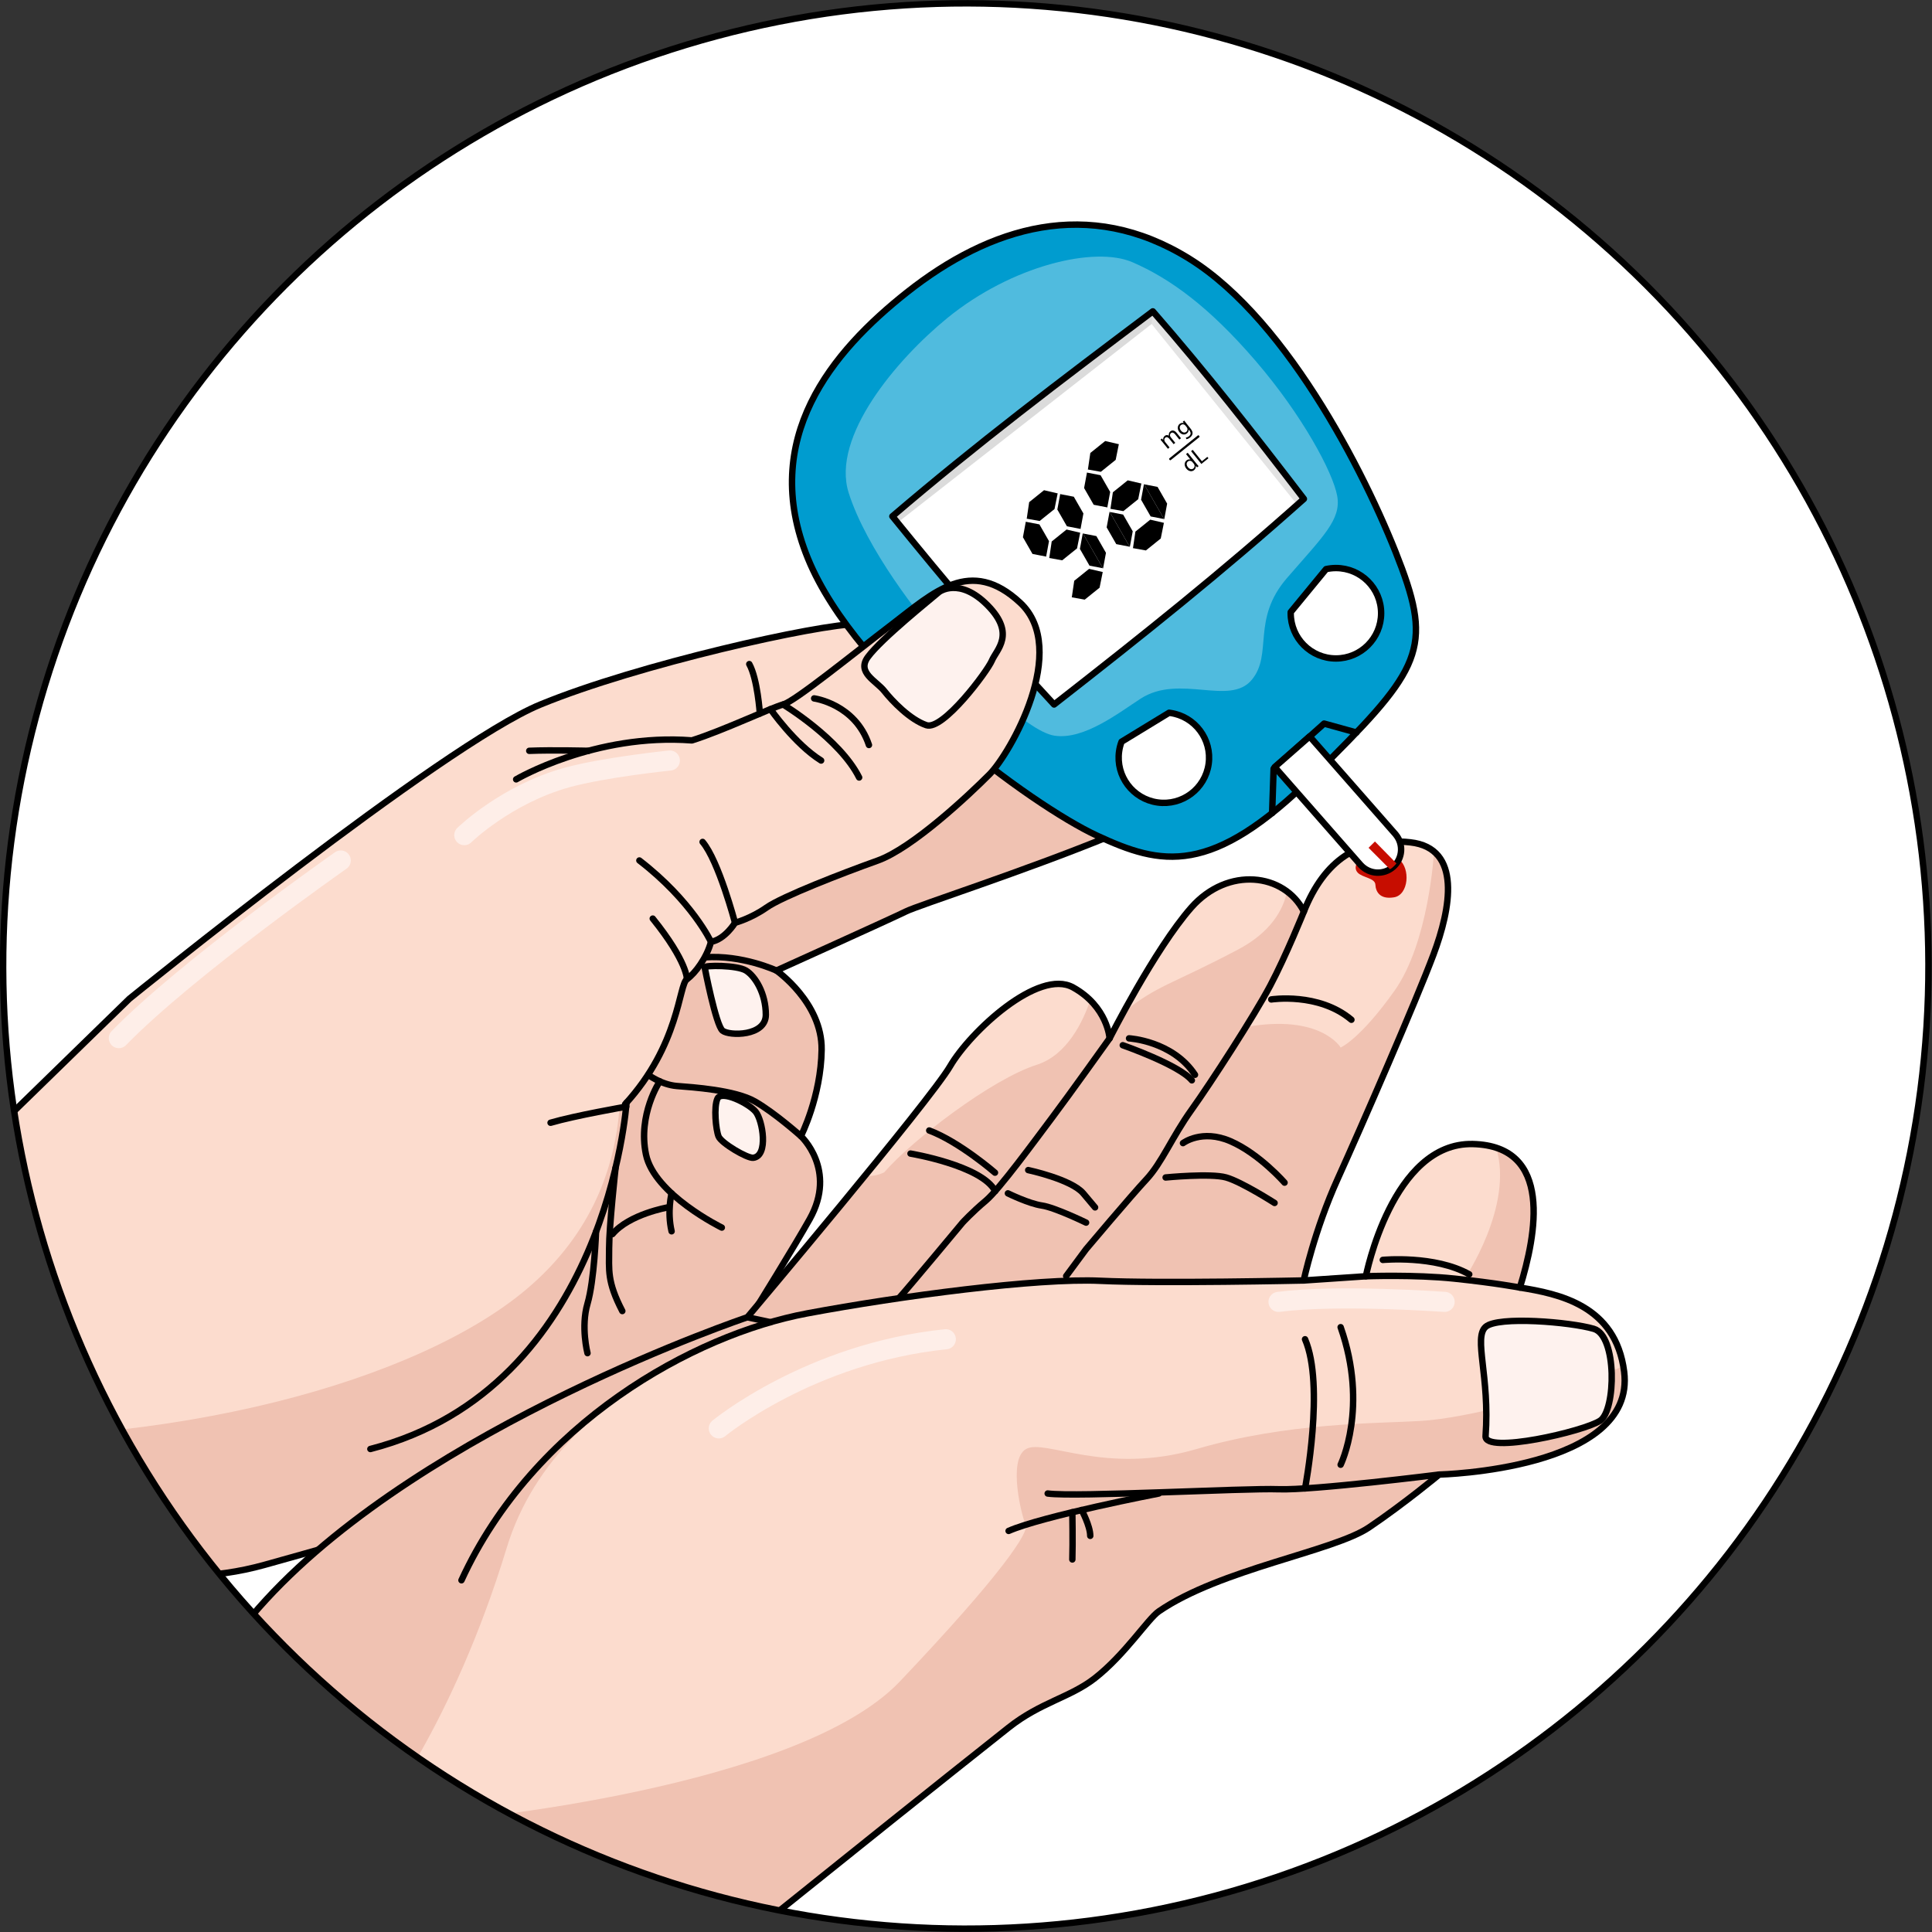
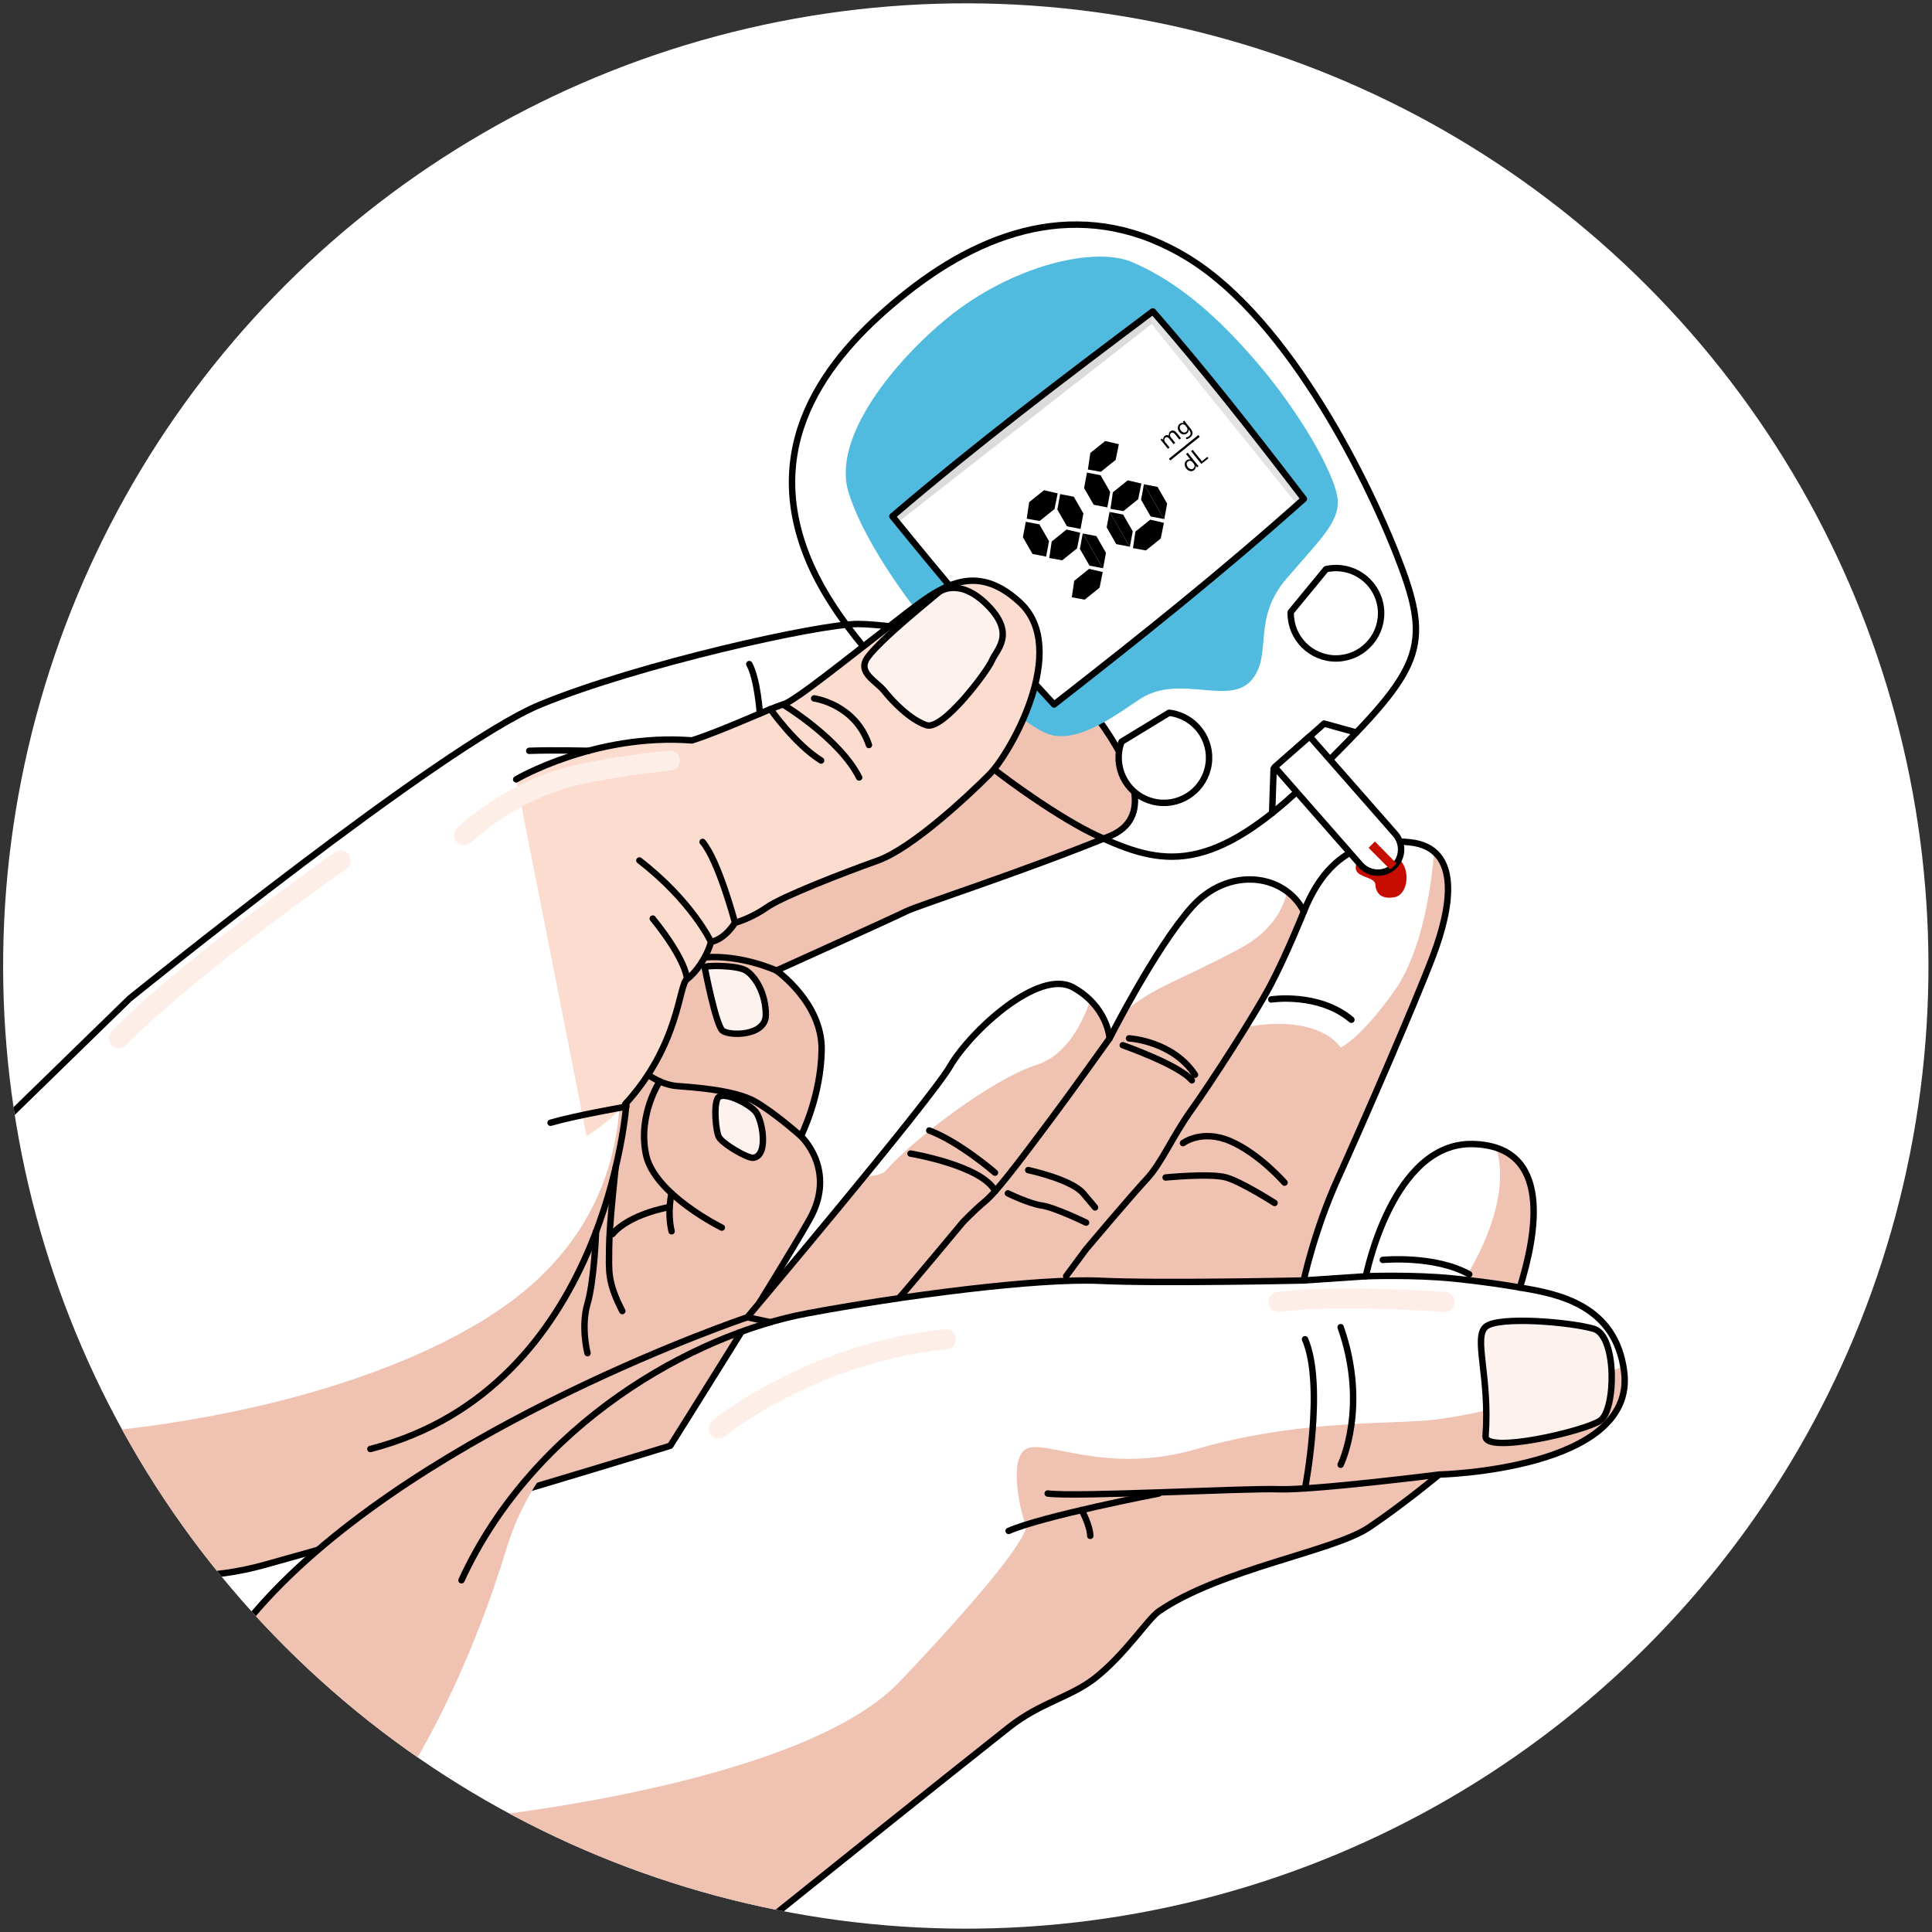
<svg xmlns="http://www.w3.org/2000/svg" xmlns:xlink="http://www.w3.org/1999/xlink" version="1.1" id="Camada_1" x="0px" y="0px" width="301px" height="301px" viewBox="0 0 301 301" enable-background="new 0 0 301 301" xml:space="preserve">
  <rect x="0" y="0" width="301" height="301" fill="#333333" stroke="none" />
  <g>
    <g>
      <ellipse transform="matrix(0.707 -0.707 0.707 0.707 -62.339 150.5)" fill="#FFFFFF" cx="150.5" cy="150.5" rx="150" ry="150" />
      <g>
        <defs>
          <ellipse id="SVGID_1_" transform="matrix(0.707 -0.707 0.707 0.707 -62.339 150.5)" cx="150.5" cy="150.5" rx="150" ry="150" />
        </defs>
        <clipPath id="SVGID_00000137833918177834194940000009441589193242170282_">
          <use xlink:href="#SVGID_1_" overflow="visible" />
        </clipPath>
        <g clip-path="url(#SVGID_00000137833918177834194940000009441589193242170282_)">
-           <path fill="#FCDCCE" d="M-22.699,197.368l5.673,26.041c0,0,25.794,29.429,58.248,20.39      c32.454-9.039,63.206-18.557,63.206-18.557s17.418-27.631,21.722-35.316c4.305-7.685-1.37-12.92-1.37-12.92      s3.131-6.132,3.228-13.47c0.098-7.338-7.044-12.327-7.044-12.327s18.197-8.218,20.153-9.196      c1.956-0.979,18.391-6.259,31.755-11.738c13.364-5.478-11.458-29.347-11.458-29.347s-21.677-3.712-27.742-3.712      c-6.066,0-34.253,6.272-49.515,12.563c-15.262,6.293-64.007,45.833-64.007,45.833L-22.699,197.368z" />
          <path fill="#F0C2B2" d="M126.149,189.926c4.305-7.685-1.37-12.92-1.37-12.92s3.131-6.132,3.228-13.47      c0.098-7.338-7.044-12.327-7.044-12.327s18.197-8.218,20.153-9.196c1.956-0.979,18.391-6.259,31.755-11.738      c10.101-4.14-1.611-18.784-7.934-25.69l-14.974,3.453c0,0-22.262,21.981-37.102,27.39c-14.838,5.41-17.439,16.691-17.439,20.346      c0,3.654,7.245,27.52-13.278,44.981c-16.782,14.279-55.11,25.198-98.75,23.115c3.444,3.694,27.778,28.298,57.827,19.929      c32.454-9.039,63.206-18.557,63.206-18.557S121.845,197.611,126.149,189.926z" />
          <path fill="none" stroke="#000000" stroke-linecap="round" stroke-linejoin="round" stroke-miterlimit="10" d="M-22.699,197.368      l5.673,26.041c0,0,25.794,29.429,58.248,20.39c32.454-9.039,63.206-18.557,63.206-18.557s17.418-27.631,21.722-35.316      c4.305-7.685-1.37-12.92-1.37-12.92s3.131-6.132,3.228-13.47c0.098-7.338-7.044-12.327-7.044-12.327s18.197-8.218,20.153-9.196      c1.956-0.979,18.391-6.259,31.755-11.738c13.364-5.478-11.458-29.347-11.458-29.347s-21.677-3.712-27.742-3.712      c-6.066,0-34.253,6.272-49.515,12.563c-15.262,6.293-64.007,45.833-64.007,45.833L-22.699,197.368z" />
-           <path fill="#009CCF" d="M141.297,45.549c-11.652,9.219-23.066,22.783-15.424,41.462c7.641,18.679,34.952,38.49,44.999,43.16      c10.047,4.67,17.831,6.51,33.821-9.339c15.991-15.849,18.538-19.245,13.726-32.264c-4.811-13.019-17.405-38.49-33.113-48.255      C169.599,30.549,154.174,35.361,141.297,45.549z" />
          <path fill="#50BBDE" d="M147.575,49.561c-7.874,6.421-18.099,18.49-15.36,27.198c2.739,8.707,11.153,19.468,14.577,23.186      c3.424,3.718,12.914,13.99,17.512,14.675c4.598,0.685,10.056-3.612,13.402-5.772c6.066-3.913,13.872,1.218,17.317-2.935      c3.326-4.011-0.097-9.392,5.479-15.849c5.576-6.457,8.511-9.098,7.826-12.816c-0.684-3.718-5.479-12.621-12.718-21.034      c-7.239-8.413-13.305-12.816-19.175-15.359C170.565,38.311,157.652,41.343,147.575,49.561z" />
          <path fill="none" stroke="#000000" stroke-linecap="round" stroke-linejoin="round" stroke-miterlimit="10" d="M141.297,45.549      c-11.652,9.219-23.066,22.783-15.424,41.462c7.641,18.679,34.952,38.49,44.999,43.16c10.047,4.67,17.831,6.51,33.821-9.339      c15.991-15.849,18.538-19.245,13.726-32.264c-4.811-13.019-17.405-38.49-33.113-48.255      C169.599,30.549,154.174,35.361,141.297,45.549z" />
          <path fill="#FFFFFF" d="M208.132,88.499c-0.528,0-1.041,0.06-1.535,0.169l-5.504,6.692c-0.002,0.061-0.005,0.121-0.005,0.182      c0,3.89,3.154,7.044,7.044,7.044c3.89,0,7.044-3.153,7.044-7.044C215.177,91.652,212.023,88.499,208.132,88.499z" />
          <path fill="#FFFFFF" d="M174.352,117.056c0.074-0.523,0.205-1.023,0.383-1.496l7.398-4.511c0.06,0.006,0.12,0.012,0.181,0.021      c3.852,0.545,6.533,4.11,5.987,7.962c-0.545,3.852-4.11,6.532-7.962,5.987C176.487,124.473,173.807,120.909,174.352,117.056z" />
          <path fill="none" stroke="#000000" stroke-linecap="round" stroke-linejoin="round" stroke-miterlimit="10" d="M208.132,88.499      c-0.528,0-1.041,0.06-1.535,0.169l-5.504,6.692c-0.002,0.061-0.005,0.121-0.005,0.182c0,3.89,3.154,7.044,7.044,7.044      c3.89,0,7.044-3.153,7.044-7.044C215.177,91.652,212.023,88.499,208.132,88.499z" />
          <path fill="none" stroke="#000000" stroke-linecap="round" stroke-linejoin="round" stroke-miterlimit="10" d="M174.352,117.056      c0.074-0.523,0.205-1.023,0.383-1.496l7.398-4.511c0.06,0.006,0.12,0.012,0.181,0.021c3.852,0.545,6.533,4.11,5.987,7.962      c-0.545,3.852-4.11,6.532-7.962,5.987C176.487,124.473,173.807,120.909,174.352,117.056z" />
          <polyline fill="none" stroke="#000000" stroke-linecap="round" stroke-linejoin="round" stroke-miterlimit="10" points="      198.195,126.677 198.425,119.764 206.291,112.732 211.328,114.125     " />
-           <path fill="#FCDCCE" d="M102.763,312.721c0,0,31.215-25.216,54.376-43.569c4.969-3.938,9.569-4.683,13.409-7.673      c4.715-3.671,8.287-9.263,9.995-10.438c9.581-6.587,27.211-9.334,32.749-13.076c5.539-3.743,10.928-8.233,10.928-8.233      s30.753-0.726,28.817-16.029c-1.314-10.386-10.264-12.133-16.243-13.103c2.545-8.233,5.24-22.063-7.335-22.362      c-12.574-0.299-16.662,20.6-16.662,20.6l-9.684,0.657c0,0,1.647-7.784,5.314-15.868c3.668-8.083,12.2-27.693,14.895-34.879      c2.695-7.185,4.491-16.616-3.593-17.514c-8.083-0.898-13.414,2.844-16.587,10.778c-3.023-5.988-11.855-7.072-17.543-0.617      c-5.688,6.456-12.724,20.377-12.724,20.377s-0.299-4.94-5.688-7.934c-5.389-2.994-16.017,6.886-19.161,12.275      c-3.144,5.389-31.588,39.112-31.588,39.112s-49.915,16.787-74.961,43.984C16.431,276.406,1.018,332.202,102.763,312.721z" />
          <path fill="#F0C2B2" d="M173.421,199.622c5.473,0.157,32.123-0.292,32.123-0.292l0,0l-2.432,0.165c0,0,1.647-7.784,5.314-15.868      c3.668-8.083,12.2-27.693,14.895-34.879c2.164-5.771,3.744-12.986,0.096-16.07c-0.016,0.287-0.811,14.128-6.14,21.652      c-5.386,7.604-8.409,8.871-8.409,8.871s-3.08-5.279-14.761-3.194c2.487-4.158,7.204-12.046,8.727-18.554      c-0.609-1.02-1.398-1.877-2.312-2.559c-0.61,2.87-2.523,6.341-7.64,9.042c-10.613,5.602-12.462,5.457-17.875,9.807l0,0      c-1.31,2.4-2.133,4.028-2.133,4.028s-0.194-3.15-3.015-5.944c-1.075,3.19-3.546,8.541-8.342,10.066      c-6.97,2.218-19.326,11.644-23.762,16.752c0,0-1.601,0.847-2.929,0.446c-8.695,10.639-18.389,22.132-18.389,22.132      s-3.157,1.062-8.28,3.083l1.308,1.774c0,0,15.01-6.611,37.51-8.96C166.918,199.04,168.327,199.477,173.421,199.622z" />
          <path fill="#F0C2B2" d="M233.093,178.809c2.808,9.081-4.965,20.499-4.965,20.499l12.771,2.091      c-1.435-0.351-2.837-0.593-4.105-0.799C239.056,193.278,241.437,181.53,233.093,178.809z" />
          <path fill="#F0C2B2" d="M126.594,204.257c0,0-3.939-0.002-9.34-0.003c-0.524,0.622-0.817,0.97-0.817,0.97      s-49.915,16.787-74.961,43.984c-4.532,4.921-8.748,10.779-12.012,16.958l29.339,17.214c0,0,11.695-14.511,20.142-42.233      c8.447-27.723,44.004-35.923,44.004-35.923L126.594,204.257z" />
          <path fill="#F0C2B2" d="M253.036,213.704c-0.037-0.294-0.082-0.579-0.132-0.859c-10.552,4.654-24.608,8.112-31.515,8.531      c-6.907,0.418-20.721,0.209-34.953,4.375c-14.232,4.166-23.651-1.654-26.578,0c-2.928,1.654-0.63,10.695-0.05,11.799      c0.58,1.104-3.72,7.686-19.627,24.43c-15.907,16.743-69.279,21.558-69.279,21.558L92.86,309.7c0,0,5.232,0.766,11.59,1.66      c6.787-5.477,32.728-26.39,52.689-42.208c4.969-3.938,9.569-4.683,13.409-7.673c4.715-3.671,8.287-9.263,9.995-10.438      c9.581-6.587,27.211-9.334,32.749-13.076c5.539-3.743,10.928-8.233,10.928-8.233S254.972,229.007,253.036,213.704z" />
          <path fill="none" stroke="#000000" stroke-linecap="round" stroke-linejoin="round" stroke-miterlimit="10" d="M102.763,312.721      c0,0,31.215-25.216,54.376-43.569c4.969-3.938,9.569-4.683,13.409-7.673c4.715-3.671,8.287-9.263,9.995-10.438      c9.581-6.587,27.211-9.334,32.749-13.076c5.539-3.743,10.928-8.233,10.928-8.233s30.753-0.726,28.817-16.029      c-1.314-10.386-10.264-12.133-16.243-13.103c2.545-8.233,5.24-22.063-7.335-22.362c-12.574-0.299-16.662,20.6-16.662,20.6      l-9.684,0.657c0,0,1.647-7.784,5.314-15.868c3.668-8.083,12.2-27.693,14.895-34.879c2.695-7.185,4.491-16.616-3.593-17.514      c-8.083-0.898-13.414,2.844-16.587,10.778c-3.023-5.988-11.855-7.072-17.543-0.617c-5.688,6.456-12.724,20.377-12.724,20.377      s-0.299-4.94-5.688-7.934c-5.389-2.994-16.017,6.886-19.161,12.275c-3.144,5.389-31.588,39.112-31.588,39.112      s-49.915,16.787-74.961,43.984C16.431,276.406,1.018,332.202,102.763,312.721z" />
          <path fill="none" stroke="#000000" stroke-linecap="round" stroke-linejoin="round" stroke-miterlimit="10" d="M224.219,229.733      c0,0-19.706,2.481-24.989,2.286c-5.283-0.196-31.599,1.264-36.004,0.666" />
          <path fill="none" stroke="#000000" stroke-linecap="round" stroke-linejoin="round" stroke-miterlimit="10" d="M212.796,198.838      c0,0,7.524-0.29,13.811,0.369c6.445,0.676,10.186,1.393,10.186,1.393" />
          <path fill="none" stroke="#000000" stroke-linecap="round" stroke-linejoin="round" stroke-miterlimit="10" d="M203.112,199.494      c0,0-22.454,0.493-31.653,0.053c-9.811-0.469-31.175,2.359-45.702,5.076c-17.708,3.312-42.635,17.14-53.861,41.577" />
          <path fill="none" stroke="#000000" stroke-linecap="round" stroke-linejoin="round" stroke-miterlimit="10" d="M172.874,161.772      c0,0-6.35,8.9-8.997,12.41c-2.647,3.511-8.172,11.106-10.301,12.89c-2.13,1.783-3.612,3.407-3.612,3.407      s-8.318,10.009-9.838,11.682" />
          <path fill="none" stroke="#000000" stroke-linecap="round" stroke-linejoin="round" stroke-miterlimit="10" d="M203.141,142.012      c0,0-2.781,6.908-5.255,11.569c-2.474,4.661-9.207,15.077-12.257,19.336c-3.05,4.258-4.604,8.229-7.021,10.818      c-2.418,2.59-9.398,10.879-9.398,10.879l-3.104,4.194" />
          <path fill="none" stroke="#000000" stroke-linecap="round" stroke-linejoin="round" stroke-miterlimit="10" d="M198.058,155.71      c0,0,7.366-1.151,12.488,3.164" />
          <path fill="none" stroke="#000000" stroke-linecap="round" stroke-linejoin="round" stroke-miterlimit="10" d="M175.904,161.772      c0,0,6.792,0.383,10.272,5.677" />
          <path fill="none" stroke="#000000" stroke-linecap="round" stroke-linejoin="round" stroke-miterlimit="10" d="M174.925,162.845      c0,0,8.747,3.051,10.761,5.467" />
          <path fill="none" stroke="#000000" stroke-linecap="round" stroke-linejoin="round" stroke-miterlimit="10" d="M155.015,182.699      c0,0-5.525-4.803-10.243-6.573" />
          <path fill="none" stroke="#000000" stroke-linecap="round" stroke-linejoin="round" stroke-miterlimit="10" d="M157.029,185.921      c0,0,3.28,1.612,5.294,1.899c2.014,0.288,6.887,2.659,6.887,2.659" />
          <path fill="none" stroke="#000000" stroke-linecap="round" stroke-linejoin="round" stroke-miterlimit="10" d="M160.194,182.296      c0,0,6.733,1.438,8.574,3.625c1.841,2.187,1.841,2.187,1.841,2.187" />
          <path fill="none" stroke="#000000" stroke-linecap="round" stroke-linejoin="round" stroke-miterlimit="10" d="M181.601,183.447      c0,0,7.021-0.69,9.437,0c2.417,0.69,7.538,3.97,7.538,3.97" />
          <path fill="none" stroke="#000000" stroke-linecap="round" stroke-linejoin="round" stroke-miterlimit="10" d="M184.305,178.095      c0,0,2.935-2.244,7.423-0.288c4.489,1.956,8.402,6.445,8.402,6.445" />
          <path fill="#C70D00" d="M211.527,134.241c0,0-0.716,0.941,0,1.715c0.715,0.774,2.704,0.825,2.755,1.871      c0.052,1.046,0.652,2.348,2.914,1.971c2.262-0.378,2.59-4.498,0.755-5.925C216.116,132.445,212.405,133.86,211.527,134.241z" />
          <path fill="none" stroke="#000000" stroke-linecap="round" stroke-linejoin="round" stroke-miterlimit="10" d="M215.437,196.29      c0,0,8.095-0.773,13.467,2.245" />
          <path fill="#FFFFFF" d="M198.594,119.503l13.421,15.295l0.004-0.003c1.328,1.434,3.563,1.56,5.04,0.263      c1.478-1.296,1.643-3.528,0.394-5.031l0.004-0.003l-13.421-15.295L198.594,119.503z" />
          <path fill="none" stroke="#000000" stroke-linecap="round" stroke-linejoin="round" stroke-miterlimit="10" d="M198.594,119.503      l13.421,15.295l0.004-0.003c1.328,1.434,3.563,1.56,5.04,0.263c1.478-1.296,1.643-3.528,0.394-5.031l0.004-0.003l-13.421-15.295      L198.594,119.503z" />
          <path fill="#C70D00" d="M216.555,135.428l-3.336-3.343l0.994-0.982l3.35,3.413C217.564,134.517,217.06,135.172,216.555,135.428z      " />
          <path fill="none" stroke="#000000" stroke-linecap="round" stroke-linejoin="round" stroke-miterlimit="10" d="M120.963,151.21      c0,0-5.31-2.488-11.174-2.059" />
          <path fill="#FEF2EE" d="M109.789,150.715c0,0,1.733,9.004,2.775,9.857c1.043,0.853,6.75,0.895,6.75-2.469      c0-3.365-1.671-6.02-3.092-6.893C114.8,150.336,109.721,150.372,109.789,150.715z" />
          <path fill="none" stroke="#000000" stroke-linecap="round" stroke-linejoin="round" stroke-miterlimit="10" d="M100.946,167.426      c0,0,2.093,1.581,4.51,1.771c2.416,0.19,9.051,0.616,12.179,2.417c3.128,1.801,7.145,5.392,7.145,5.392" />
          <path fill="#FEF2EE" d="M111.784,171.148c-0.61,1.302-0.257,4.868,0.17,5.91c0.427,1.043,4.468,3.431,5.399,3.321      c2.413-0.284,1.469-5.845,0.379-7.172C116.641,171.88,112.411,169.808,111.784,171.148z" />
          <path fill="none" stroke="#000000" stroke-linecap="round" stroke-linejoin="round" stroke-miterlimit="10" d="M102.786,168.475      c0,0-3.448,5.165-2.144,11.398c1.305,6.234,11.815,11.381,11.815,11.381" />
          <path fill="none" stroke="#000000" stroke-linecap="round" stroke-linejoin="round" stroke-miterlimit="10" d="M104.633,185.921      c0,0-0.721,2.796,0,5.912" />
          <path fill="none" stroke="#000000" stroke-linecap="round" stroke-linejoin="round" stroke-miterlimit="10" d="M104.049,188.107      c0,0-6.016,1.044-8.626,4.161" />
          <path fill="#FFFFFF" d="M139.029,80.441c13.393-11.437,25.836-20.844,40.578-31.932c8.268,9.486,15.559,18.809,23.535,29.217      c-12.886,11.493-24.809,21.022-38.919,32.033C155.329,100.202,147.526,90.901,139.029,80.441z" />
          <path fill="#E3E3E3" d="M179.606,48.509c-0.222,0.167-0.438,0.329-0.658,0.495l0.466,1.473l22.694,28.165      c0.344-0.306,0.687-0.608,1.033-0.916C195.165,67.318,187.874,57.995,179.606,48.509z" />
          <path fill="#DBDBDB" d="M139.829,81.425l39.586-30.948l0.192-1.968c-14.723,11.074-27.152,20.471-40.526,31.887L139.829,81.425z      " />
          <path fill="none" stroke="#000000" stroke-linecap="round" stroke-linejoin="round" stroke-miterlimit="10" d="M139.029,80.441      c13.393-11.437,25.836-20.844,40.578-31.932c8.268,9.486,15.559,18.809,23.535,29.217      c-12.886,11.493-24.809,21.022-38.919,32.033C155.329,100.202,147.526,90.901,139.029,80.441z" />
          <path fill="#FCDCCE" d="M80.417,121.422c0,0,12.27-7.233,27.382-6.071c4.908-1.55,12.399-5.114,14.208-5.592      c1.808-0.478,10.667-7.687,17.022-12.543c6.356-4.856,12.168-10.539,19.917-3.306c7.749,7.233-1.573,23.507-4.79,26.736      c-3.217,3.229-12,11.495-17.425,13.433c-5.425,1.938-14.854,5.589-17.308,7.315c-2.454,1.726-4.908,2.372-4.908,2.372      s-1.55,2.583-3.745,2.971c-0.647,2.455-2.455,4.908-3.746,5.812c-1.292,0.904-2.067,15.849-15.629,24.457" />
          <path fill="#FEF2EE" d="M146.302,92.232c0,0,3.14-2.406,7.568,2.076c4.427,4.481,1.375,6.907,0.665,8.602      c-0.71,1.695-7.638,10.946-10.207,10.072c-2.568-0.874-5.31-3.75-6.566-5.335c-1.257-1.585-4.32-2.858-2.553-5.278      C137.297,99.507,145.099,93.27,146.302,92.232z" />
          <path fill="none" stroke="#000000" stroke-linecap="round" stroke-linejoin="round" stroke-miterlimit="10" d="M80.417,121.422      c0,0,12.27-7.233,27.382-6.071c4.908-1.55,12.399-5.114,14.208-5.592c1.808-0.478,10.667-7.687,17.022-12.543      c6.356-4.856,12.168-10.539,19.917-3.306c7.749,7.233-1.573,23.507-4.79,26.736c-3.217,3.229-12,11.495-17.425,13.433      c-5.425,1.938-14.854,5.589-17.308,7.315c-2.454,1.726-4.908,2.372-4.908,2.372s-1.55,2.583-3.745,2.971      c-0.647,2.455-2.455,4.908-3.746,5.812c-1.292,0.904-1.142,10.225-9.636,19.49" />
          <path fill="#FEF2EE" d="M231.456,206.718c1.926-1.712,13.22-0.758,16.858,0.311c3.638,1.07,3.441,12.63,1.002,14.296      c-2.44,1.666-18.081,5.286-17.868,2.405C232.133,214.448,229.529,208.43,231.456,206.718z" />
          <path fill="none" stroke="#000000" stroke-linecap="round" stroke-linejoin="round" stroke-miterlimit="10" d="M109.789,150.715      c0,0,1.733,9.004,2.775,9.857c1.043,0.853,6.75,0.895,6.75-2.469c0-3.365-1.671-6.02-3.092-6.893      C114.8,150.336,109.721,150.372,109.789,150.715z" />
          <path fill="none" stroke="#000000" stroke-linecap="round" stroke-linejoin="round" stroke-miterlimit="10" d="M111.784,171.148      c-0.61,1.302-0.257,4.868,0.17,5.91c0.427,1.043,4.468,3.431,5.399,3.321c2.413-0.284,1.469-5.845,0.379-7.172      C116.641,171.88,112.411,169.808,111.784,171.148z" />
          <path fill="none" stroke="#000000" stroke-linecap="round" stroke-linejoin="round" stroke-miterlimit="10" d="M146.302,92.232      c0,0,3.14-2.406,7.568,2.076c4.427,4.481,1.375,6.907,0.665,8.602c-0.71,1.695-7.638,10.946-10.207,10.072      c-2.568-0.874-5.31-3.75-6.566-5.335c-1.257-1.585-4.32-2.858-2.553-5.278C137.297,99.507,145.099,93.27,146.302,92.232z" />
          <path fill="none" stroke="#000000" stroke-linecap="round" stroke-linejoin="round" stroke-miterlimit="10" d="M231.456,206.718      c1.926-1.712,13.22-0.758,16.858,0.311c3.638,1.07,3.441,12.63,1.002,14.296c-2.44,1.666-18.081,5.286-17.868,2.405      C232.133,214.448,229.529,208.43,231.456,206.718z" />
        </g>
      </g>
      <path fill="none" stroke="#000000" stroke-linecap="round" stroke-linejoin="round" stroke-miterlimit="10" d="M180.542,232.685    c0,0-18.055,3.487-23.403,5.827" />
      <path fill="none" stroke="#000000" stroke-linecap="round" stroke-linejoin="round" stroke-miterlimit="10" d="M170.547,234.788" />
      <path fill="none" stroke="#000000" stroke-linecap="round" stroke-linejoin="round" stroke-miterlimit="10" d="M203.321,231.891    c0,0,3.099-16.097,0-23.24" />
      <path fill="none" stroke="#000000" stroke-linecap="round" stroke-linejoin="round" stroke-miterlimit="10" d="M208.868,228.199    c0,0,4.385-8.947,0-21.428" />
-       <path fill="none" stroke="#000000" stroke-linecap="round" stroke-linejoin="round" stroke-miterlimit="10" d="M167.067,235.598    c0,0,0.082,4.693,0,7.362" />
      <path fill="none" stroke="#000000" stroke-linecap="round" stroke-linejoin="round" stroke-miterlimit="10" d="M168.514,235.255    c0,0,1.343,2.49,1.343,4.025" />
      <path fill="none" stroke="#000000" stroke-linecap="round" stroke-linejoin="round" stroke-miterlimit="10" d="M110.77,146.737    c0,0-2.947-6.338-11.157-12.677" />
      <path fill="none" stroke="#000000" stroke-linecap="round" stroke-linejoin="round" stroke-miterlimit="10" d="M107.023,152.549    c0,0,0.1-2.695-5.324-9.436" />
      <path fill="none" stroke="#000000" stroke-linecap="round" stroke-linejoin="round" stroke-miterlimit="10" d="M114.515,143.766    c0,0-2.546-9.636-5.05-12.596" />
      <path fill="none" stroke="#000000" stroke-linecap="round" stroke-linejoin="round" stroke-miterlimit="10" d="M122.007,109.759    c0,0,8.819,5.318,11.845,11.371" />
      <path fill="none" stroke="#000000" stroke-linecap="round" stroke-linejoin="round" stroke-miterlimit="10" d="M126.841,108.81    c0,0,6.403,0.854,8.538,7.258" />
      <path fill="none" stroke="#000000" stroke-linecap="round" stroke-linejoin="round" stroke-miterlimit="10" d="M120.038,110.484    c0,0,3.786,5.441,7.891,8.003" />
      <path fill="none" stroke="#000000" stroke-linecap="round" stroke-linejoin="round" stroke-miterlimit="10" d="M118.382,111.173    c0,0-0.357-5.39-1.646-7.709" />
      <path fill="none" stroke="#000000" stroke-linecap="round" stroke-linejoin="round" stroke-miterlimit="10" d="M91.672,116.976    c0,0-5.606-0.148-9.214,0" />
      <path fill="none" stroke="#000000" stroke-linecap="round" stroke-linejoin="round" stroke-miterlimit="10" d="M97.609,171.797    c0,0-2.944,44.429-39.906,53.953" />
      <path fill="none" stroke="#000000" stroke-linecap="round" stroke-linejoin="round" stroke-miterlimit="10" d="M95.904,181.952    c0,0-1.006,9.111-1.006,12.538c0,3.427-0.343,5.14,2.056,9.767" />
      <path fill="none" stroke="#000000" stroke-linecap="round" stroke-linejoin="round" stroke-miterlimit="10" d="M92.86,191.901    c0,0-0.265,7.569-1.329,11.204c-1.064,3.635,0,7.712,0,7.712" />
      <path fill="none" stroke="#000000" stroke-linecap="round" stroke-linejoin="round" stroke-miterlimit="10" d="M141.855,179.725    c0,0,11.108,1.85,13.193,5.844" />
      <line fill="none" stroke="#000000" stroke-linecap="round" stroke-linejoin="round" stroke-miterlimit="10" x1="116.437" y1="205.225" x2="120.038" y2="205.995" />
      <path fill="none" stroke="#000000" stroke-linecap="round" stroke-linejoin="round" stroke-miterlimit="10" d="M97.556,172.416    c0,0-7.973,1.386-11.779,2.505" />
      <path fill="none" stroke="#FEEEE8" stroke-width="3.131" stroke-linecap="round" stroke-linejoin="round" stroke-miterlimit="10" d="    M111.99,222.538c0,0,14.194-11.721,35.367-13.887" />
      <path fill="none" stroke="#FEEEE8" stroke-width="3.131" stroke-linecap="round" stroke-linejoin="round" stroke-miterlimit="10" d="    M104.362,118.486c0,0-10.219,1.046-16.013,2.644c-9.524,2.626-16.014,8.982-16.014,8.982" />
      <path fill="none" stroke="#FEEEE8" stroke-width="3.131" stroke-linecap="round" stroke-linejoin="round" stroke-miterlimit="10" d="    M53.087,134.06c0,0-23.928,16.742-34.576,27.677" />
      <path fill="none" stroke="#FEEEE8" stroke-width="3.131" stroke-linecap="round" stroke-linejoin="round" stroke-miterlimit="10" d="    M225.069,202.829c0,0-16.653-1.204-25.882,0" />
      <g>
        <polygon points="173.82,71.646 174.303,69.245 174.343,69.213 172.186,68.71 169.87,70.571 169.497,73.108 169.458,73.14      171.506,73.507    " />
        <polygon points="172.508,79.091 172.962,76.644 171.466,74.036 169.377,73.631 169.353,73.587 168.899,76.034 170.394,78.642      172.483,79.046    " />
        <polygon points="177.853,75.339 175.697,74.836 173.382,76.696 173.009,79.234 172.969,79.266 175.016,79.633 177.331,77.772      177.813,75.371    " />
        <polygon points="174.981,80.167 172.893,79.763 176.024,85.222 176.477,82.775    " />
        <polygon points="178.254,75.452 181.385,80.912 181.838,78.464 180.342,75.856    " />
        <polygon points="176.893,82.822 176.519,85.36 176.48,85.392 178.528,85.759 180.842,83.898 181.325,81.496 181.365,81.464      179.207,80.962    " />
        <polygon points="178.229,75.407 177.775,77.855 179.271,80.462 181.359,80.867    " />
        <polygon points="172.868,79.718 172.414,82.165 173.909,84.773 175.998,85.177    " />
        <polygon points="164.289,79.309 164.772,76.908 164.812,76.876 162.654,76.373 160.341,78.234 159.967,80.771 159.927,80.803      161.975,81.17    " />
        <polygon points="162.977,86.754 163.431,84.306 161.935,81.698 159.846,81.294 159.822,81.25 159.368,83.697 160.863,86.305      162.952,86.709    " />
        <polygon points="163.852,84.359 163.478,86.897 163.438,86.929 165.486,87.296 167.8,85.435 168.283,83.034 168.322,83.002      166.165,82.499    " />
        <polygon points="165.183,76.939 164.729,79.387 166.225,81.995 168.313,82.399 168.339,82.443 168.792,79.996 167.296,77.389      165.208,76.984    " />
        <polygon points="171.854,88.575 172.307,86.127 170.812,83.519 168.723,83.115    " />
        <polygon points="167.362,90.485 166.989,93.023 166.95,93.055 168.997,93.422 171.312,91.561 171.795,89.159 171.834,89.127      169.677,88.625    " />
        <polygon points="169.74,88.126 171.828,88.53 168.698,83.07 168.245,85.518    " />
      </g>
      <g>
        <g>
          <path d="M181.118,68.877c-0.118-0.147-0.218-0.266-0.322-0.377l0.227-0.183l0.197,0.221l0.009-0.008      c-0.029-0.2,0.002-0.433,0.238-0.623c0.194-0.156,0.437-0.157,0.634-0.038l0.006-0.005c-0.02-0.115-0.013-0.222,0.01-0.314      c0.033-0.133,0.099-0.245,0.235-0.354c0.188-0.152,0.568-0.254,0.967,0.242l0.676,0.841l-0.254,0.204l-0.65-0.809      c-0.221-0.274-0.454-0.359-0.664-0.191c-0.147,0.119-0.174,0.32-0.117,0.483c0.017,0.045,0.046,0.1,0.084,0.147l0.709,0.882      L182.85,69.2l-0.688-0.856c-0.182-0.227-0.416-0.312-0.613-0.152c-0.163,0.13-0.176,0.355-0.113,0.518      c0.016,0.05,0.047,0.099,0.082,0.144l0.693,0.861l-0.254,0.204L181.118,68.877z" />
          <path d="M184.499,65.523c0.077,0.108,0.163,0.228,0.304,0.402l0.666,0.829c0.263,0.328,0.36,0.581,0.321,0.816      c-0.034,0.241-0.202,0.444-0.382,0.589c-0.171,0.138-0.393,0.248-0.57,0.264l-0.093-0.25c0.142-0.017,0.332-0.082,0.509-0.225      c0.265-0.213,0.348-0.508,0.059-0.869l-0.128-0.16l-0.006,0.005c0.028,0.197-0.041,0.426-0.262,0.604      c-0.354,0.285-0.85,0.188-1.168-0.207c-0.389-0.484-0.294-1.012,0.033-1.276c0.248-0.2,0.488-0.179,0.645-0.11l0.006-0.005      l-0.162-0.225L184.499,65.523z M184.683,66.302c-0.035-0.044-0.069-0.08-0.11-0.106c-0.168-0.113-0.394-0.134-0.583,0.017      c-0.248,0.199-0.257,0.551,0.009,0.882c0.225,0.281,0.554,0.4,0.835,0.174c0.159-0.128,0.223-0.345,0.146-0.555      c-0.021-0.056-0.055-0.111-0.091-0.155L184.683,66.302z" />
        </g>
        <g>
          <path d="M185.042,70.539l1.388,1.726c0.102,0.127,0.222,0.269,0.309,0.359l-0.233,0.187l-0.212-0.238l-0.006,0.005      c0.048,0.223-0.028,0.484-0.262,0.672c-0.345,0.277-0.846,0.199-1.194-0.235c-0.385-0.473-0.325-1.002,0.023-1.283      c0.218-0.175,0.449-0.191,0.607-0.128l0.006-0.004l-0.685-0.853L185.042,70.539z M185.786,71.996      c-0.026-0.032-0.065-0.074-0.1-0.099c-0.171-0.135-0.422-0.156-0.616,0c-0.268,0.216-0.238,0.58,0.015,0.896      c0.233,0.289,0.567,0.414,0.847,0.189c0.174-0.14,0.241-0.383,0.132-0.616c-0.02-0.043-0.046-0.08-0.078-0.122L185.786,71.996z" />
          <path d="M185.567,70.292l0.257-0.206l1.426,1.774l0.85-0.683l0.173,0.215l-1.106,0.89L185.567,70.292z" />
        </g>
        <path d="M186.854,68.102l-4.464,3.589c-0.048,0.04-0.158-0.016-0.198-0.065c-0.039-0.049-0.069-0.168-0.021-0.207l4.464-3.589     c0.049-0.039,0.159,0.015,0.197,0.065C186.873,67.944,186.903,68.063,186.854,68.102z" />
      </g>
    </g>
-     <ellipse transform="matrix(0.707 -0.707 0.707 0.707 -62.339 150.5)" fill="none" stroke="#000000" stroke-linecap="round" stroke-linejoin="round" stroke-miterlimit="10" cx="150.5" cy="150.5" rx="150" ry="150" />
  </g>
</svg>